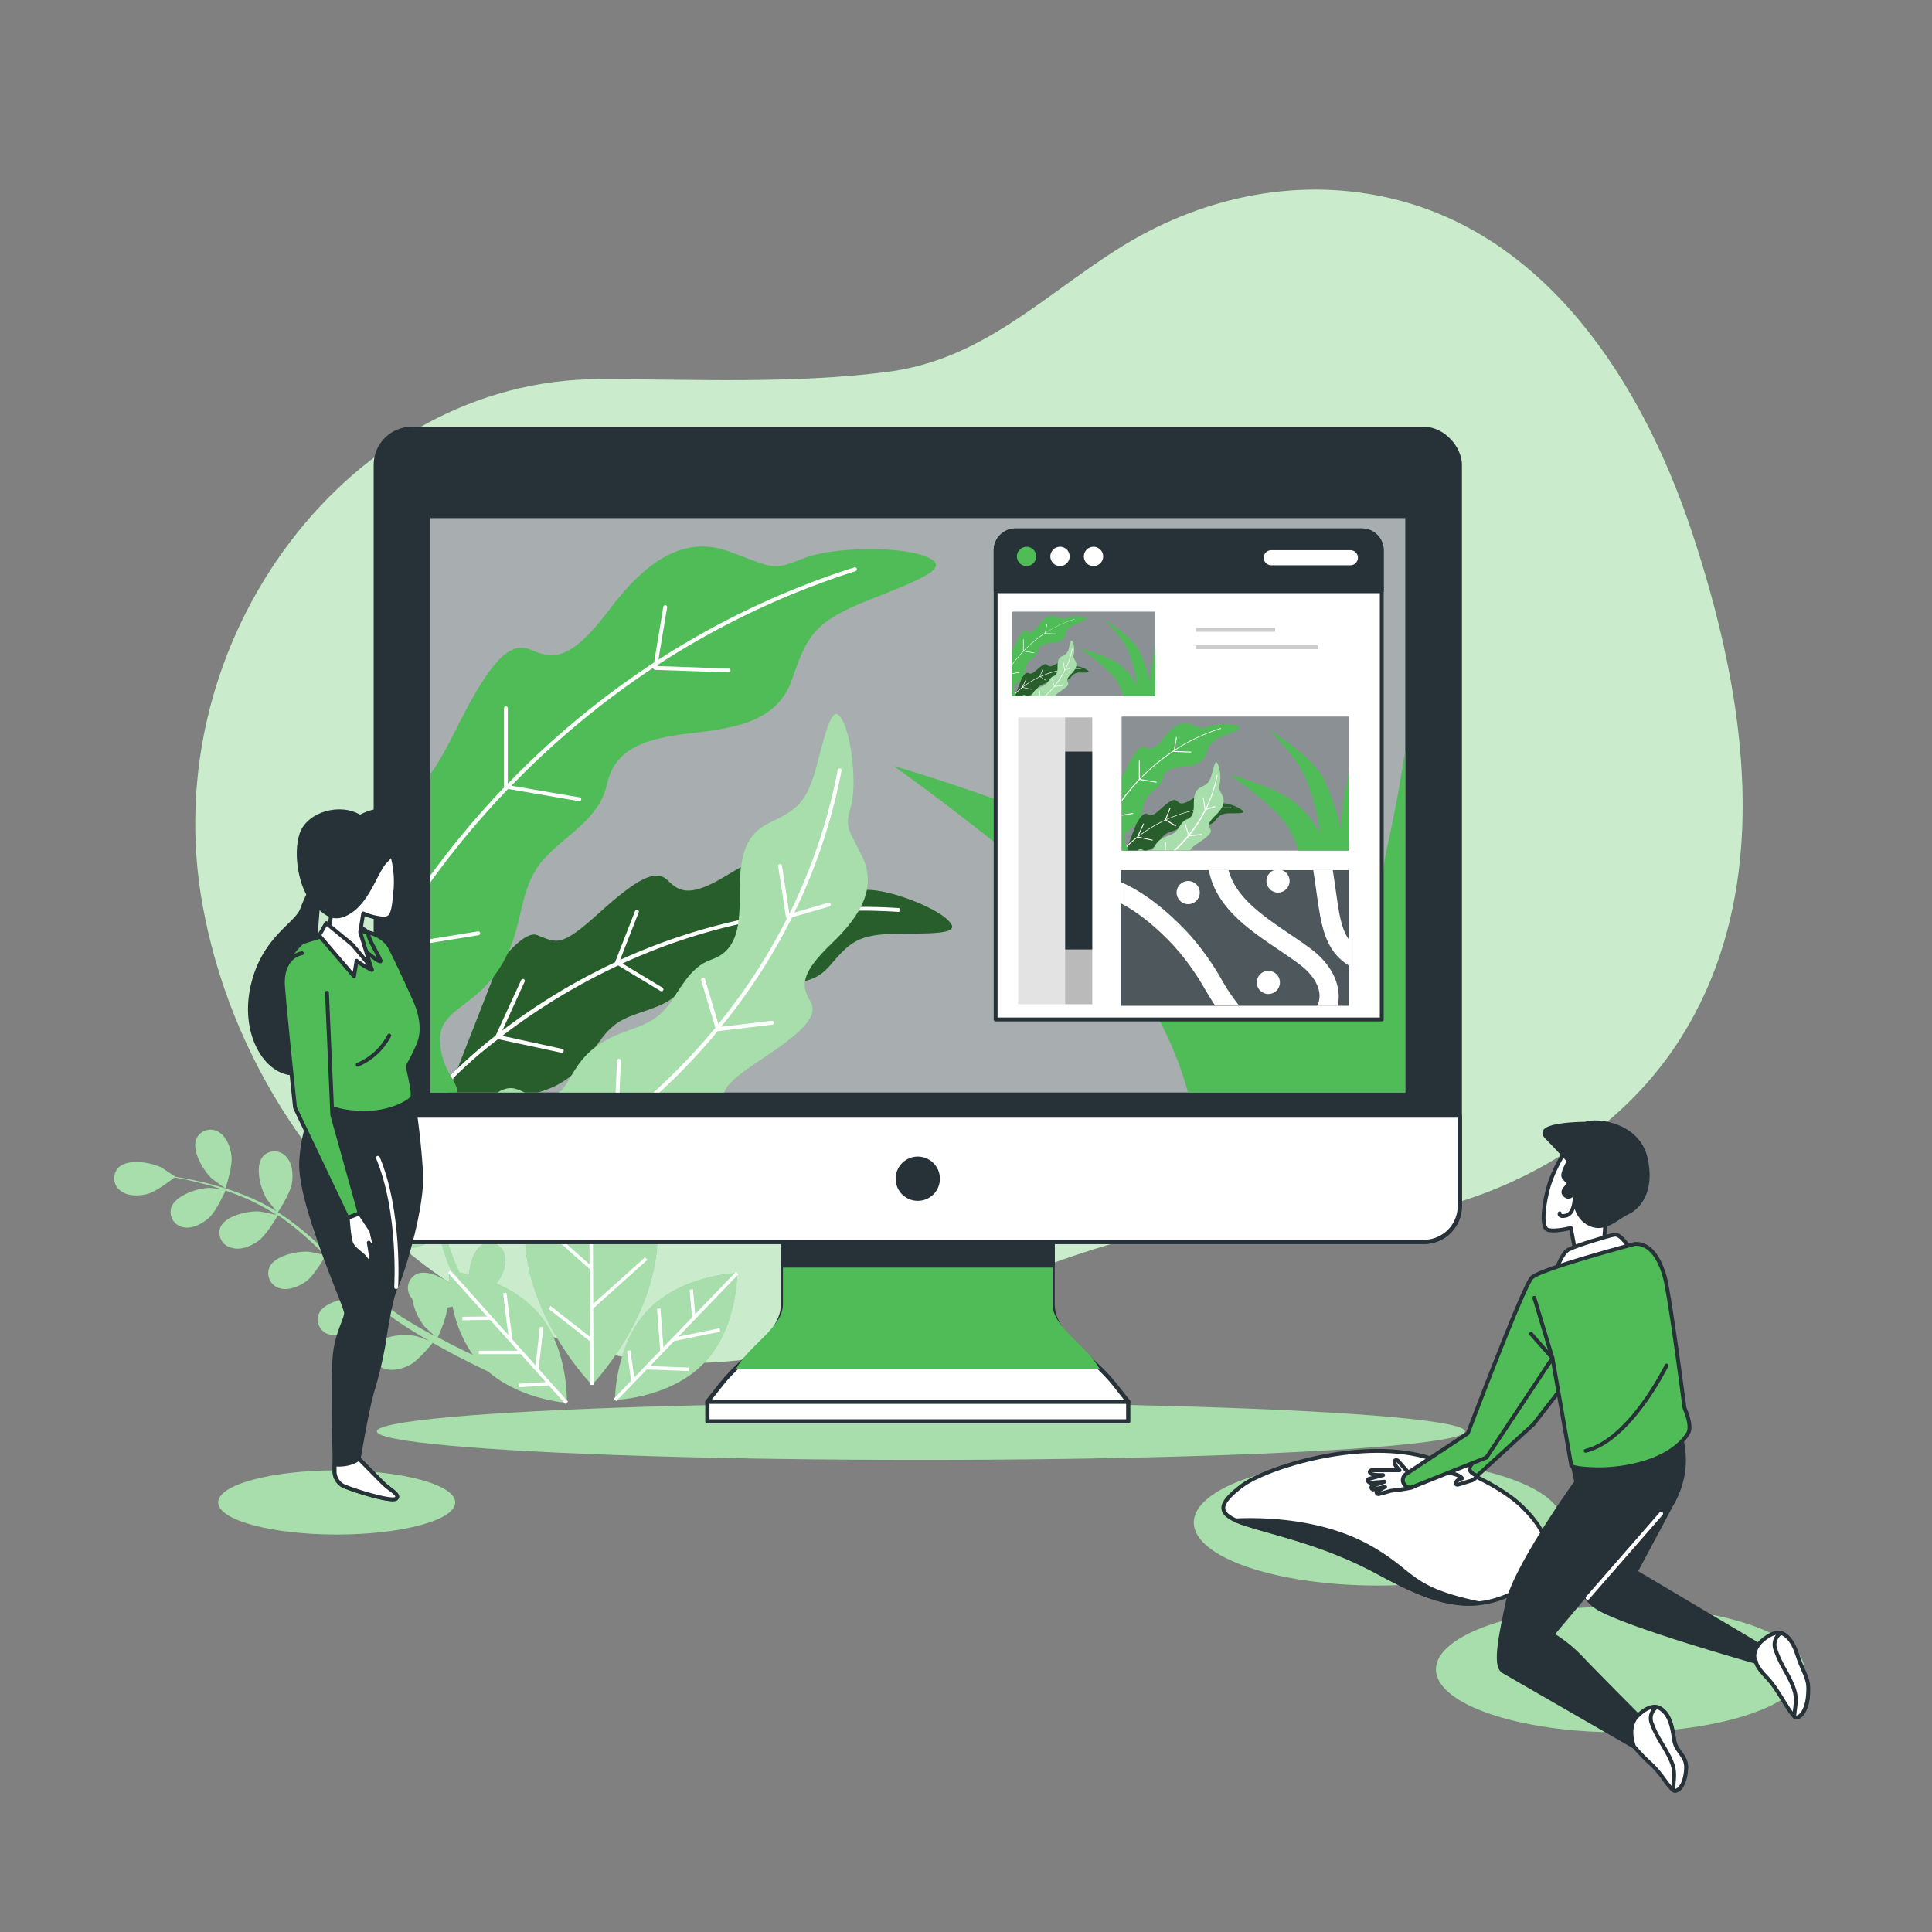
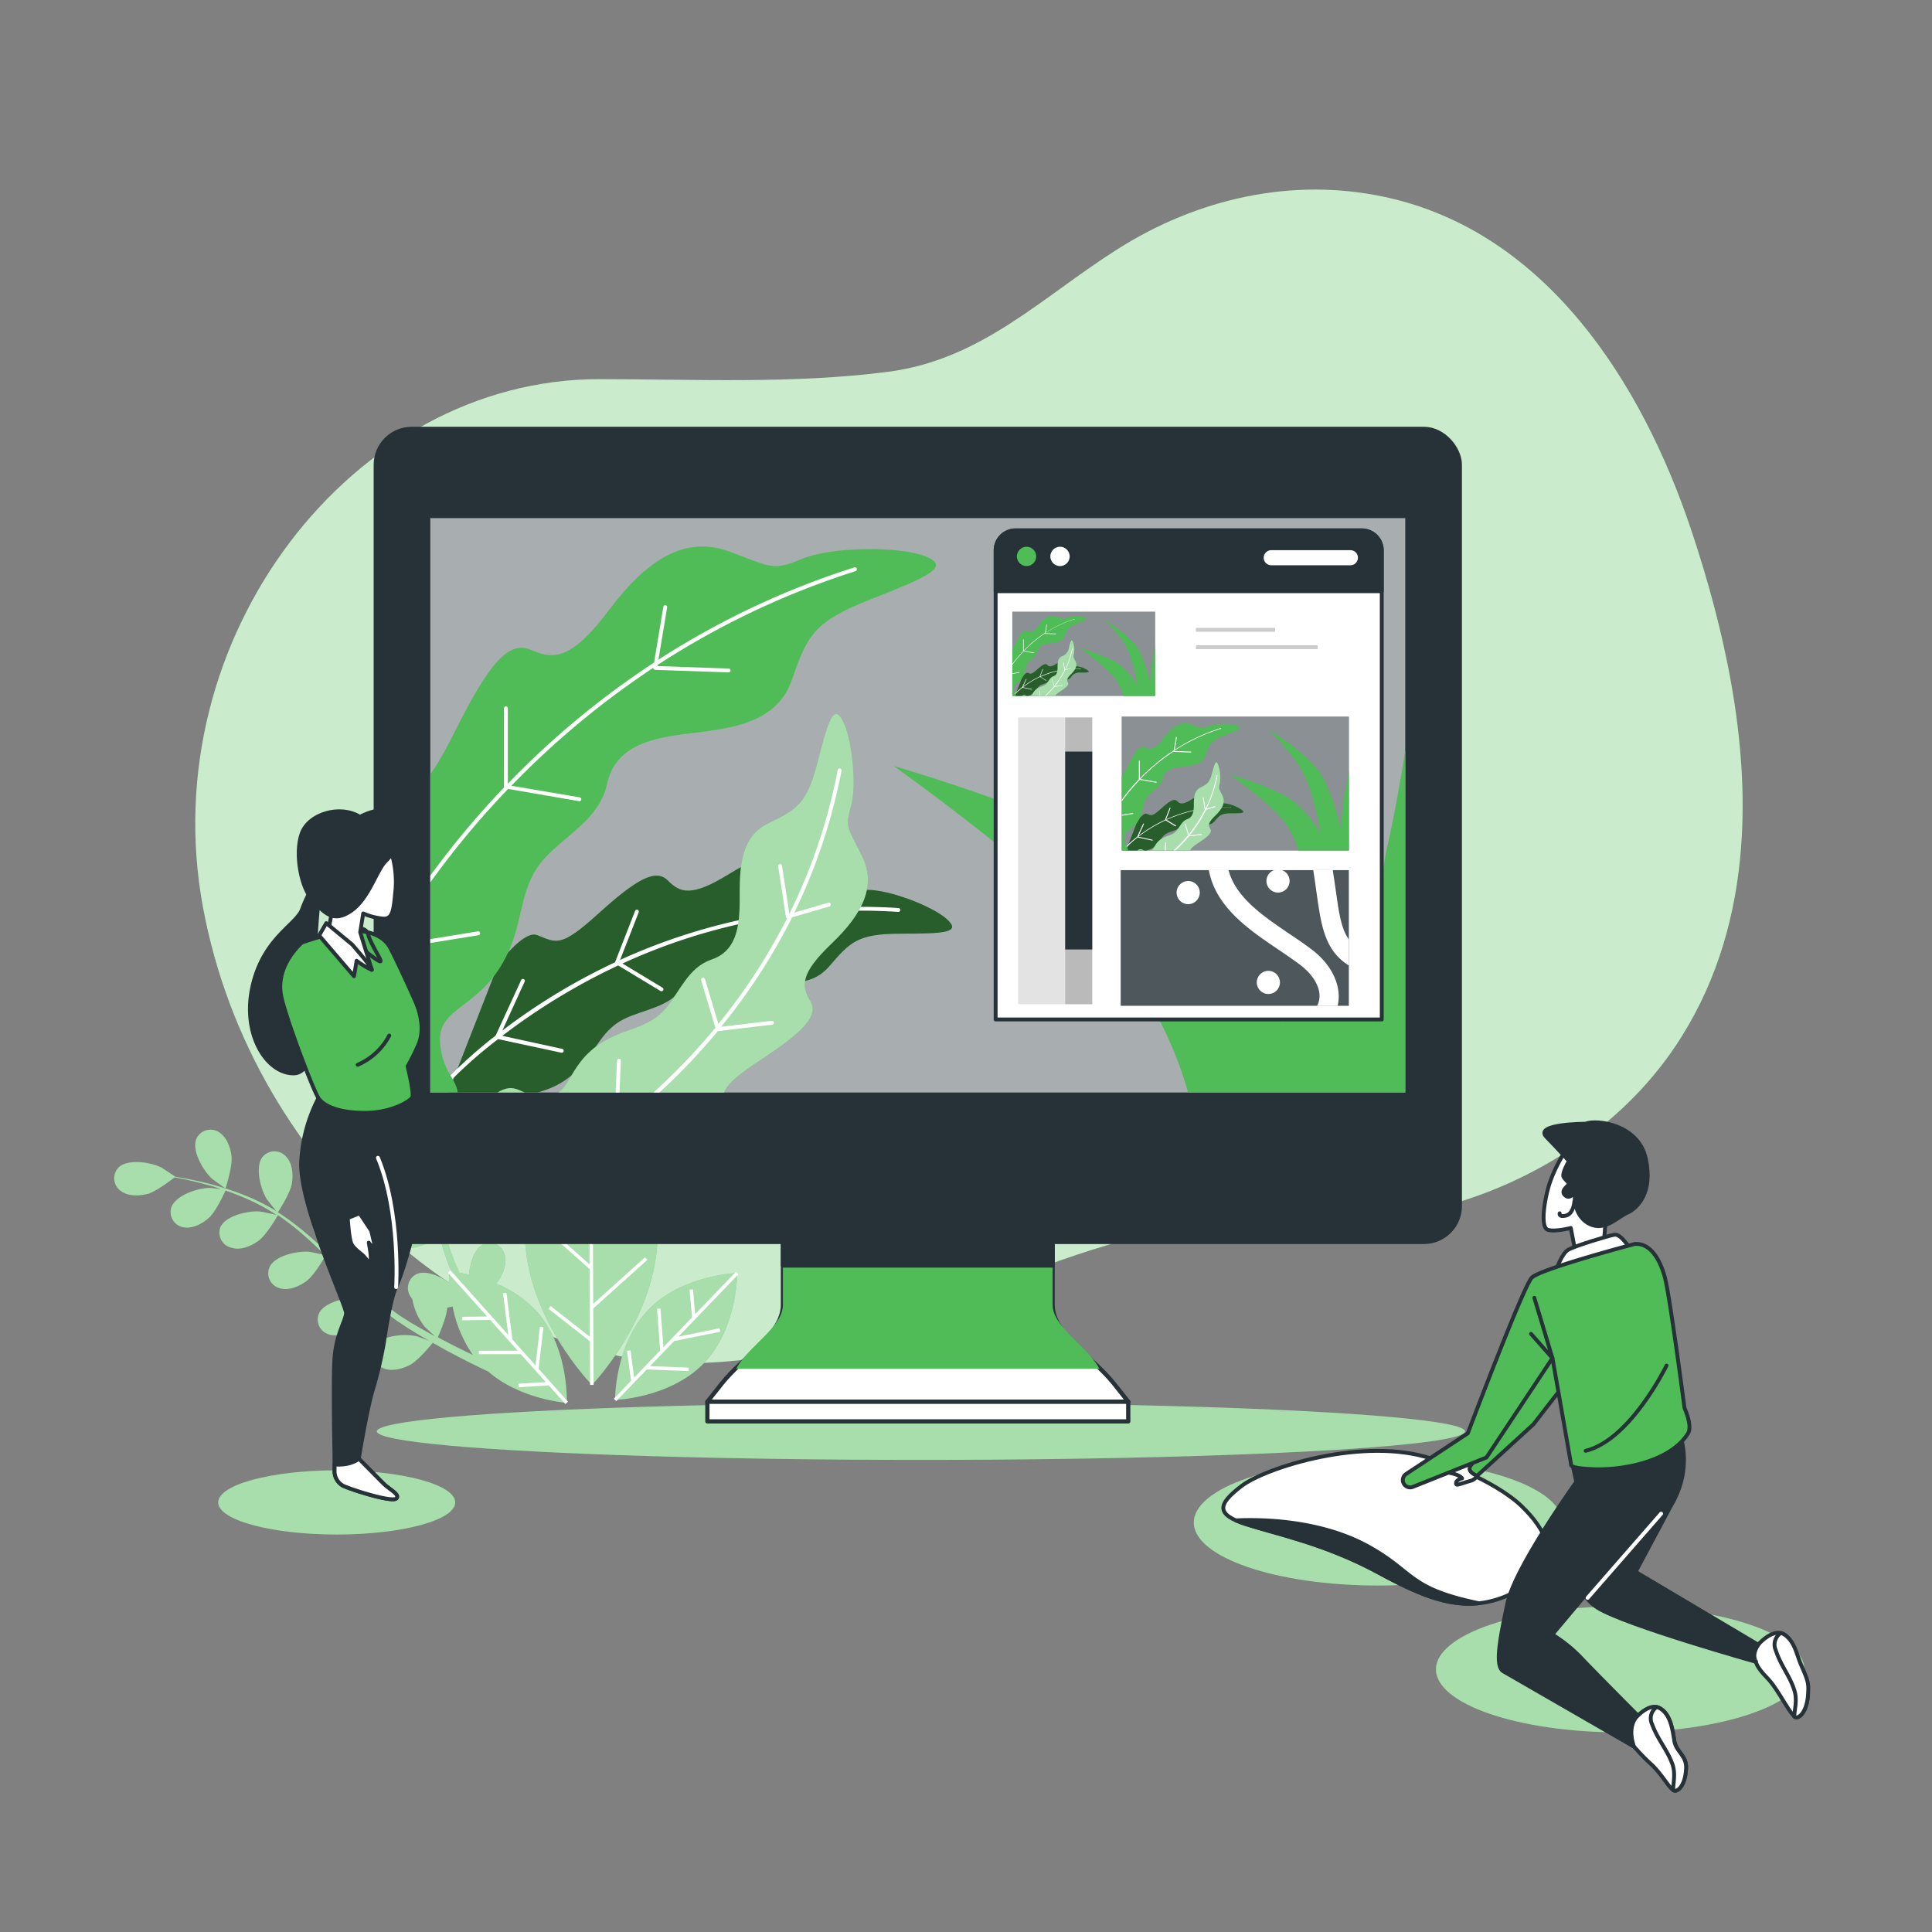
<svg xmlns="http://www.w3.org/2000/svg" viewBox="0 0 500 500">
  <rect x="0" y="0" width="500" height="500" fill="#808080" stroke="none" />
  <defs>
    <clipPath id="freepik--clip-path--inject-63">
      <rect x="111.36" y="134.09" width="252.32" height="148.65" style="fill:none" />
    </clipPath>
    <clipPath id="freepik--clip-path-2--inject-63">
      <rect x="290.32" y="185.48" width="58.76" height="34.62" style="fill:none" />
    </clipPath>
    <clipPath id="freepik--clip-path-3--inject-63">
      <rect x="261.99" y="158.33" width="36.94" height="21.76" style="fill:none" />
    </clipPath>
    <clipPath id="freepik--clip-path-4--inject-63">
      <path d="M353.86,400.1c-12.54-6.84-27.92-6.92-34-6.63a27,27,0,0,0,2.79,1c8,2.56,20.38,5,34.28,12.55,9.71,5.29,17.58,8.7,25.69,7.88C364.06,411,366.21,406.85,353.86,400.1Z" style="fill:#fff;stroke:#263238;stroke-linecap:round;stroke-linejoin:round" />
    </clipPath>
  </defs>
  <g id="freepik--background-simple--inject-63">
    <path d="M450.6,219.14c2.07-27.54-4.34-56.32-12.92-82C424.93,99.09,400.17,60,358.48,51c-24-5.2-48.5.37-69.11,13.39-19.82,12.53-35.28,28.71-59.64,31.85-24.65,3.17-49.94,1.89-74.72,1.89-63.7,0-115.4,66.93-102.48,136.64s73.86,118,125.56,118c46.45,0,84.67-27.87,128.8-35.36,21.88-3.71,43.85.68,65.51-4.88,25.16-6.46,48.83-21.88,62.77-44.21C444.68,253.16,449.3,236.39,450.6,219.14Z" style="fill:#4FBC57" />
    <path d="M450.6,219.14c2.07-27.54-4.34-56.32-12.92-82C424.93,99.09,400.17,60,358.48,51c-24-5.2-48.5.37-69.11,13.39-19.82,12.53-35.28,28.71-59.64,31.85-24.65,3.17-49.94,1.89-74.72,1.89-63.7,0-115.4,66.93-102.48,136.64s73.86,118,125.56,118c46.45,0,84.67-27.87,128.8-35.36,21.88-3.71,43.85.68,65.51-4.88,25.16-6.46,48.83-21.88,62.77-44.21C444.68,253.16,449.3,236.39,450.6,219.14Z" style="fill:#fff;opacity:0.7" />
  </g>
  <g id="freepik--Plants--inject-63">
    <path d="M98.06,274.19s4.68-3.7,5.88-6.07c1-2,1.76-4.87.7-7A4,4,0,0,0,99,259.27c-2.88,1.8-3.18,7.9-2.45,10.84C96.56,270.37,98,274.22,98.06,274.19Z" style="fill:#4FBC57" />
    <path d="M54.81,305c.2.18,3.53,2.6,3.55,2.54s1.86-5.66,1.56-8.3c-.27-2.25-1.22-5-3.29-6.25a4,4,0,0,0-5.75,1.62C49.47,297.65,52.58,302.92,54.81,305Z" style="fill:#4FBC57" />
    <path d="M152.83,279.78s-17.13,17.68-17,39.39,17.37,39.25,17.37,39.25,17.12-17.68,17-39.4S152.83,279.78,152.83,279.78Z" style="fill:#4FBC57" />
    <path d="M128.41,332.18a6.59,6.59,0,0,0,.62-.78c1.25-1.89,2.31-4.64,1.51-6.9A4,4,0,0,0,125.1,322c-2.32,1.09-3.47,4.82-3.71,7.87-.93-.21-1.77-.37-2.48-.49l-.93-2.09c-.34-.72-.58-1.45-.87-2.18-.41-1.09-.78-2.23-1.15-3.36,1.35-.61,5.3-2.45,6.77-4.08s3-4.23,2.53-6.59a4,4,0,0,0-5-3.26c-3.25,1-5.16,6.78-5.23,9.81,0,.1,0,.74.12,1.5-.33-1.12-.66-2.24-1-3.38-.83-3.26-1.58-6.59-2.35-9.93-.16-.7-.33-1.39-.49-2.09,1.14-.5,5.43-2.46,7-4.17s3-4.23,2.54-6.59a4,4,0,0,0-5-3.26c-3.25,1-5.16,6.78-5.23,9.81,0,.11.07.87.14,1.73-.44-1.81-.9-3.61-1.42-5.38a69.66,69.66,0,0,0-3.19-8.92c.4-.18,5.48-2.37,7.19-4.27,1.52-1.67,3-4.23,2.54-6.59a4,4,0,0,0-5-3.26c-3.25,1-5.16,6.78-5.23,9.81,0,.21.25,3,.37,4a.49.49,0,0,0,0-.11,52.54,52.54,0,0,0-4.66-8.05A71,71,0,0,0,96.16,272c-1.68-1.94-3.35-3.62-4.83-5.09-.81-.79-1.57-1.5-2.28-2.15h.07c.07,0-1.58-3.78-1.71-4-1.52-2.62-6-6.79-9.31-6.07a4,4,0,0,0-2.81,5.27c.74,2.28,3.26,3.81,5.4,4.55s7,.39,8.16.29c.73.69,1.49,1.44,2.32,2.29,1.45,1.5,3.07,3.2,4.71,5.18.44.52.89,1.1,1.33,1.66-.94-.78-2.25-1.84-2.39-1.93-2.56-1.62-8.45-3.26-11.06-1.09a4,4,0,0,0-.07,6c1.71,1.68,4.65,1.88,6.89,1.55s6.5-2.95,7.41-3.53c1,1.25,1.94,2.55,2.86,4a51.92,51.92,0,0,1,4.43,8.05c.07.16.12.34.19.5-.4-.46-2.78-2.87-3-3-2.36-1.89-8-4.17-10.87-2.3a4,4,0,0,0-.72,5.93c1.51,1.85,4.41,2.38,6.67,2.29,2.61-.09,7.74-2.68,7.94-2.78a71,71,0,0,1,2.89,8.7c.59,2.19,1.09,4.43,1.57,6.68-.53-.59-2.75-2.83-2.92-3-2.37-1.9-8-4.17-10.88-2.31a4,4,0,0,0-.72,5.93c1.51,1.86,4.42,2.38,6.68,2.3,2.54-.09,7.47-2.55,7.88-2.76.22,1,.45,2,.66,3.07.69,3.35,1.37,6.72,2.14,10,.27,1.15.57,2.26.88,3.38-.84-.86-2.38-2.42-2.52-2.53-2.37-1.9-8-4.18-10.88-2.31a4,4,0,0,0-.72,5.93c1.51,1.86,4.42,2.38,6.68,2.3s6.46-2.06,7.63-2.64c.51,1.86,1.07,3.7,1.69,5.48.29.76.54,1.55.86,2.27l.47,1.14-.65-.07s-.05,1.06,0,2.79c-2.49-1.78-6.08-3.31-8.42-2.23a4,4,0,0,0-1.61,5.75,6,6,0,0,0,.52.72,15.59,15.59,0,0,0,3.22,7.17c.13.15,1.82,1.71,2.71,2.49-.86-.46-1.71-.92-2.59-1.42-1.27-.7-2.59-1.49-3.88-2.24l-2-1.26c-.68-.42-1.28-.89-1.93-1.34-.94-.68-1.88-1.43-2.81-2.17.79-1.25,3.07-5,3.39-7.13s.16-5.18-1.51-6.9a4,4,0,0,0-6,0c-2.18,2.6-.56,8.5,1,11.07,0,.08.45.59.93,1.18-.89-.75-1.79-1.5-2.67-2.29-2.49-2.25-5-4.62-7.44-7l-1.56-1.47c.68-1,3.18-5,3.52-7.32s.15-5.18-1.52-6.89a4,4,0,0,0-6,0c-2.18,2.6-.57,8.5,1,11.06,0,.09.53.7,1.07,1.37-1.37-1.27-2.75-2.51-4.15-3.7a71.48,71.48,0,0,0-7.59-5.69c.24-.36,3.26-5,3.64-7.52.34-2.24.16-5.18-1.52-6.89a4,4,0,0,0-6,0c-2.18,2.6-.56,8.5,1.05,11.06.11.18,1.85,2.35,2.5,3.11l-.09-.07a53,53,0,0,0-8.34-4.14,70.62,70.62,0,0,0-7.89-2.62c-2.48-.69-4.8-1.17-6.84-1.58-1.12-.21-2.14-.38-3.09-.54l.06,0s-3.41-2.28-3.65-2.4c-2.71-1.35-8.74-2.35-11.11.07a4,4,0,0,0,.56,5.95c1.88,1.49,4.82,1.38,7,.82s6-3.53,7-4.27c1,.18,2,.38,3.2.63,2,.45,4.33,1,6.79,1.72l2,.65c-1.22-.13-2.89-.28-3.06-.28-3,.06-8.84,1.94-9.83,5.19a4,4,0,0,0,3.24,5c2.35.45,4.92-1,6.6-2.51s3.8-6.05,4.24-7c1.49.51,3,1.07,4.57,1.74a51.34,51.34,0,0,1,8.14,4.27c.15.1.29.22.44.31-.6-.16-3.91-.86-4.15-.88-3-.28-9,1-10.34,4.08A4,4,0,0,0,60,322.93c2.29.71,5-.45,6.84-1.77,2.12-1.51,5-6.5,5.08-6.69a69.6,69.6,0,0,1,7.21,5.66c1.7,1.5,3.35,3.09,5,4.7-.78-.2-3.86-.84-4.08-.86-3-.28-9,.95-10.34,4.07a4,4,0,0,0,2.66,5.34c2.29.72,5-.45,6.84-1.76,2.07-1.48,4.82-6.25,5-6.66.75.74,1.5,1.46,2.24,2.2,2.43,2.42,4.85,4.85,7.32,7.18.85.8,1.72,1.56,2.59,2.33-1.17-.26-3.31-.71-3.5-.72-3-.28-9,.95-10.34,4.07a4,4,0,0,0,2.67,5.34c2.28.72,5-.45,6.83-1.76s4.25-5.28,4.92-6.41c1.45,1.27,2.92,2.49,4.43,3.63.66.48,1.3,1,2,1.42l1.95,1.31c1.36.84,2.62,1.63,3.91,2.38l1.9,1.09c-1.15-.44-3-1.12-3.15-1.16-2.94-.74-9-.42-10.84,2.46A4,4,0,0,0,99,354c2.15,1.05,5,.31,7-.71,2.22-1.12,5.57-5.27,6-5.78,1.55.89,3.08,1.74,4.52,2.51,3.84,2.05,7.19,3.69,9.8,4.92,8.45,7.31,20.36,8.11,20.36,8.11s.62-14.25-7.77-23.64A29.36,29.36,0,0,0,128.41,332.18Zm-15.1,13.9c.26-.58,2.29-5.11,2.43-7.67.47-.08.94-.18,1.4-.29a33,33,0,0,0,5.25,12.55c-1.53-.73-3.2-1.54-5-2.44C116.11,347.57,114.72,346.84,113.31,346.08Z" style="fill:#4FBC57" />
    <path d="M190.79,329.45s-14.27.44-23,9.51-8.62,23.34-8.62,23.34,14.26-.44,23-9.51S190.79,329.45,190.79,329.45Z" style="fill:#4FBC57" />
    <g style="opacity:0.5">
      <path d="M98.06,274.19s4.68-3.7,5.88-6.07c1-2,1.76-4.87.7-7A4,4,0,0,0,99,259.27c-2.88,1.8-3.18,7.9-2.45,10.84C96.56,270.37,98,274.22,98.06,274.19Z" style="fill:#fff" />
      <path d="M54.81,305c.2.18,3.53,2.6,3.55,2.54s1.86-5.66,1.56-8.3c-.27-2.25-1.22-5-3.29-6.25a4,4,0,0,0-5.75,1.62C49.47,297.65,52.58,302.92,54.81,305Z" style="fill:#fff" />
      <path d="M152.83,279.78s-17.13,17.68-17,39.39,17.37,39.25,17.37,39.25,17.12-17.68,17-39.4S152.83,279.78,152.83,279.78Z" style="fill:#fff" />
      <path d="M128.41,332.18a6.59,6.59,0,0,0,.62-.78c1.25-1.89,2.31-4.64,1.51-6.9A4,4,0,0,0,125.1,322c-2.32,1.09-3.47,4.82-3.71,7.87-.93-.21-1.77-.37-2.48-.49l-.93-2.09c-.34-.72-.58-1.45-.87-2.18-.41-1.09-.78-2.23-1.15-3.36,1.35-.61,5.3-2.45,6.77-4.08s3-4.23,2.53-6.59a4,4,0,0,0-5-3.26c-3.25,1-5.16,6.78-5.23,9.81,0,.1,0,.74.12,1.5-.33-1.12-.66-2.24-1-3.38-.83-3.26-1.58-6.59-2.35-9.93-.16-.7-.33-1.39-.49-2.09,1.14-.5,5.43-2.46,7-4.17s3-4.23,2.54-6.59a4,4,0,0,0-5-3.26c-3.25,1-5.16,6.78-5.23,9.81,0,.11.07.87.14,1.73-.44-1.81-.9-3.61-1.42-5.38a69.66,69.66,0,0,0-3.19-8.92c.4-.18,5.48-2.37,7.19-4.27,1.52-1.67,3-4.23,2.54-6.59a4,4,0,0,0-5-3.26c-3.25,1-5.16,6.78-5.23,9.81,0,.21.25,3,.37,4a.49.49,0,0,0,0-.11,52.54,52.54,0,0,0-4.66-8.05A71,71,0,0,0,96.16,272c-1.68-1.94-3.35-3.62-4.83-5.09-.81-.79-1.57-1.5-2.28-2.15h.07c.07,0-1.58-3.78-1.71-4-1.52-2.62-6-6.79-9.31-6.07a4,4,0,0,0-2.81,5.27c.74,2.28,3.26,3.81,5.4,4.55s7,.39,8.16.29c.73.69,1.49,1.44,2.32,2.29,1.45,1.5,3.07,3.2,4.71,5.18.44.52.89,1.1,1.33,1.66-.94-.78-2.25-1.84-2.39-1.93-2.56-1.62-8.45-3.26-11.06-1.09a4,4,0,0,0-.07,6c1.71,1.68,4.65,1.88,6.89,1.55s6.5-2.95,7.41-3.53c1,1.25,1.94,2.55,2.86,4a51.92,51.92,0,0,1,4.43,8.05c.07.16.12.34.19.5-.4-.46-2.78-2.87-3-3-2.36-1.89-8-4.17-10.87-2.3a4,4,0,0,0-.72,5.93c1.51,1.85,4.41,2.38,6.67,2.29,2.61-.09,7.74-2.68,7.94-2.78a71,71,0,0,1,2.89,8.7c.59,2.19,1.09,4.43,1.57,6.68-.53-.59-2.75-2.83-2.92-3-2.37-1.9-8-4.17-10.88-2.31a4,4,0,0,0-.72,5.93c1.51,1.86,4.42,2.38,6.68,2.3,2.54-.09,7.47-2.55,7.88-2.76.22,1,.45,2,.66,3.07.69,3.35,1.37,6.72,2.14,10,.27,1.15.57,2.26.88,3.38-.84-.86-2.38-2.42-2.52-2.53-2.37-1.9-8-4.18-10.88-2.31a4,4,0,0,0-.72,5.93c1.51,1.86,4.42,2.38,6.68,2.3s6.46-2.06,7.63-2.64c.51,1.86,1.07,3.7,1.69,5.48.29.76.54,1.55.86,2.27l.47,1.14-.65-.07s-.05,1.06,0,2.79c-2.49-1.78-6.08-3.31-8.42-2.23a4,4,0,0,0-1.61,5.75,6,6,0,0,0,.52.72,15.59,15.59,0,0,0,3.22,7.17c.13.15,1.82,1.71,2.71,2.49-.86-.46-1.71-.92-2.59-1.42-1.27-.7-2.59-1.49-3.88-2.24l-2-1.26c-.68-.42-1.28-.89-1.93-1.34-.94-.68-1.88-1.43-2.81-2.17.79-1.25,3.07-5,3.39-7.13s.16-5.18-1.51-6.9a4,4,0,0,0-6,0c-2.18,2.6-.56,8.5,1,11.07,0,.08.45.59.93,1.18-.89-.75-1.79-1.5-2.67-2.29-2.49-2.25-5-4.62-7.44-7l-1.56-1.47c.68-1,3.18-5,3.52-7.32s.15-5.18-1.52-6.89a4,4,0,0,0-6,0c-2.18,2.6-.57,8.5,1,11.06,0,.09.53.7,1.07,1.37-1.37-1.27-2.75-2.51-4.15-3.7a71.48,71.48,0,0,0-7.59-5.69c.24-.36,3.26-5,3.64-7.52.34-2.24.16-5.18-1.52-6.89a4,4,0,0,0-6,0c-2.18,2.6-.56,8.5,1.05,11.06.11.18,1.85,2.35,2.5,3.11l-.09-.07a53,53,0,0,0-8.34-4.14,70.62,70.62,0,0,0-7.89-2.62c-2.48-.69-4.8-1.17-6.84-1.58-1.12-.21-2.14-.38-3.09-.54l.06,0s-3.41-2.28-3.65-2.4c-2.71-1.35-8.74-2.35-11.11.07a4,4,0,0,0,.56,5.95c1.88,1.49,4.82,1.38,7,.82s6-3.53,7-4.27c1,.18,2,.38,3.2.63,2,.45,4.33,1,6.79,1.72l2,.65c-1.22-.13-2.89-.28-3.06-.28-3,.06-8.84,1.94-9.83,5.19a4,4,0,0,0,3.24,5c2.35.45,4.92-1,6.6-2.51s3.8-6.05,4.24-7c1.49.51,3,1.07,4.57,1.74a51.34,51.34,0,0,1,8.14,4.27c.15.1.29.22.44.31-.6-.16-3.91-.86-4.15-.88-3-.28-9,1-10.34,4.08A4,4,0,0,0,60,322.93c2.29.71,5-.45,6.84-1.77,2.12-1.51,5-6.5,5.08-6.69a69.6,69.6,0,0,1,7.21,5.66c1.7,1.5,3.35,3.09,5,4.7-.78-.2-3.86-.84-4.08-.86-3-.28-9,.95-10.34,4.07a4,4,0,0,0,2.66,5.34c2.29.72,5-.45,6.84-1.76,2.07-1.48,4.82-6.25,5-6.66.75.74,1.5,1.46,2.24,2.2,2.43,2.42,4.85,4.85,7.32,7.18.85.8,1.72,1.56,2.59,2.33-1.17-.26-3.31-.71-3.5-.72-3-.28-9,.95-10.34,4.07a4,4,0,0,0,2.67,5.34c2.28.72,5-.45,6.83-1.76s4.25-5.28,4.92-6.41c1.45,1.27,2.92,2.49,4.43,3.63.66.48,1.3,1,2,1.42l1.95,1.31c1.36.84,2.62,1.63,3.91,2.38l1.9,1.09c-1.15-.44-3-1.12-3.15-1.16-2.94-.74-9-.42-10.84,2.46A4,4,0,0,0,99,354c2.15,1.05,5,.31,7-.71,2.22-1.12,5.57-5.27,6-5.78,1.55.89,3.08,1.74,4.52,2.51,3.84,2.05,7.19,3.69,9.8,4.92,8.45,7.31,20.36,8.11,20.36,8.11s.62-14.25-7.77-23.64A29.36,29.36,0,0,0,128.41,332.18Zm-15.1,13.9c.26-.58,2.29-5.11,2.43-7.67.47-.08.94-.18,1.4-.29a33,33,0,0,0,5.25,12.55c-1.53-.73-3.2-1.54-5-2.44C116.11,347.57,114.72,346.84,113.31,346.08Z" style="fill:#fff" />
      <path d="M190.79,329.45s-14.27.44-23,9.51-8.62,23.34-8.62,23.34,14.26-.44,23-9.51S190.79,329.45,190.79,329.45Z" style="fill:#fff" />
    </g>
    <polygon points="153.53 338.64 167.54 326.04 166.94 325.38 153.53 337.44 153.45 320.93 153.53 320.98 165.38 303.65 164.63 303.15 153.45 319.5 153.28 279.78 152.38 279.78 152.49 306.75 143.57 299.03 142.99 299.71 152.5 307.94 152.58 327.22 139.06 315.25 138.47 315.93 152.59 328.42 152.66 345.97 142.5 338 141.95 338.71 152.67 347.12 152.72 358.42 153.62 358.41 153.53 338.63 153.53 338.64" style="fill:#fff" />
    <polygon points="140.63 343.5 139.73 343.4 138.6 353.38 132.59 346.65 132.6 346.65 131.07 334.58 130.18 334.69 131.55 345.49 116.59 328.77 115.92 329.37 126.07 340.71 119.65 340.79 119.66 341.69 126.86 341.6 133.98 349.56 123.93 349.57 123.94 350.46 134.78 350.45 141.25 357.68 134.16 358.11 134.22 359.01 142.01 358.54 146.32 363.35 146.99 362.75 139.4 354.27 140.63 343.5" style="fill:#fff" />
    <polygon points="174.48 347.06 186.41 344.64 186.23 343.75 175.56 345.92 191.11 329.76 190.47 329.14 179.91 340.1 179.35 333.7 178.46 333.78 179.09 340.96 171.69 348.65 170.92 338.63 170.03 338.7 170.85 349.52 164.12 356.51 163.17 349.48 162.28 349.6 163.33 357.33 158.85 361.99 159.49 362.61 167.38 354.41 178.22 354.83 178.25 353.93 168.22 353.55 174.48 347.05 174.48 347.06" style="fill:#fff" />
  </g>
  <g id="freepik--Device--inject-63">
    <ellipse cx="238.34" cy="370.44" rx="140.81" ry="7.38" style="fill:#4FBC57" />
    <ellipse cx="238.34" cy="370.44" rx="140.81" ry="7.38" style="fill:#fff;opacity:0.5" />
    <path d="M272.42,337.64v-23.7h-69.8v23.7c0,7.73-10.12,13.22-15.88,20.49l-3.67,4.64H292l-3.67-4.64C282.54,350.86,272.42,345.37,272.42,337.64Z" style="fill:#fff;stroke:#263238;stroke-linecap:round;stroke-linejoin:round;stroke-width:1.095px" />
    <path d="M190.5,354.23h94.05c-3.36-6.06-12.13-10.76-12.13-16.59v-23.7h-69.8v23.7C202.62,343.47,193.85,348.17,190.5,354.23Z" style="fill:#4FBC57;mix-blend-mode:multiply" />
    <rect x="202.62" y="317.5" width="69.8" height="10.01" style="fill:#263238;stroke:#263238;stroke-linecap:round;stroke-linejoin:round;stroke-width:1.095px" />
    <rect x="97.25" y="111" width="280.55" height="210.41" rx="9.29" style="fill:#263238;stroke:#263238;stroke-linecap:round;stroke-linejoin:round;stroke-width:1.095px" />
-     <path d="M97.25,288.7H377.8a0,0,0,0,1,0,0v23.41a9.29,9.29,0,0,1-9.29,9.29h-262a9.29,9.29,0,0,1-9.29-9.29V288.7A0,0,0,0,1,97.25,288.7Z" style="fill:#fff;stroke:#263238;stroke-linecap:round;stroke-linejoin:round;stroke-width:1.095px" />
    <rect x="111.36" y="134.09" width="252.32" height="148.65" style="fill:#263238;stroke:#263238;stroke-linecap:round;stroke-linejoin:round;stroke-width:1.095px" />
    <rect x="111.36" y="134.09" width="252.32" height="148.65" style="fill:#fff;opacity:0.6" />
    <path d="M242.7,305.06a5.18,5.18,0,1,0-5.18,5.17A5.18,5.18,0,0,0,242.7,305.06Z" style="fill:#263238;stroke:#263238;stroke-linecap:round;stroke-linejoin:round;stroke-width:1.095px" />
    <rect x="183.07" y="362.77" width="108.92" height="5.08" style="fill:#fff;stroke:#263238;stroke-linecap:round;stroke-linejoin:round;stroke-width:1.095px" />
    <g style="clip-path:url(#freepik--clip-path--inject-63)">
      <path d="M245.2,238c-3.58-3.35-15-7.83-21-7.7s-5.59-.71-11.81-6.08-14.07-4-23.75,2-12.65,4.84-15.81,1.65-8.21-.27-18,8.6S144.07,244,139,242c-2.43-.95-6.43,3-9.93,7.3l-19.22,49.18,13.41,5.23c2.57-.92,5.32-2.24,6.89-4,3.52-4-.29-5.49,1.77-12s9.79-2.53,18.18-11.48c4.15-4.43,5.81-9.79,11.41-12.52,5.26-2.57,11.82-3,15.33-8.34s9.34-5.15,16.89-3.18,15.51,4.11,20.88-2.11,7.2-8.43,18.46-8.44S248.78,241.38,245.2,238Z" style="fill:#4FBC57" />
      <path d="M245.2,238c-3.58-3.35-15-7.83-21-7.7s-5.59-.71-11.81-6.08-14.07-4-23.75,2-12.65,4.84-15.81,1.65-8.21-.27-18,8.6S144.07,244,139,242c-2.43-.95-6.43,3-9.93,7.3l-19.22,49.18,13.41,5.23c2.57-.92,5.32-2.24,6.89-4,3.52-4-.29-5.49,1.77-12s9.79-2.53,18.18-11.48c4.15-4.43,5.81-9.79,11.41-12.52,5.26-2.57,11.82-3,15.33-8.34s9.34-5.15,16.89-3.18,15.51,4.11,20.88-2.11,7.2-8.43,18.46-8.44S248.78,241.38,245.2,238Z" style="opacity:0.5" />
      <path d="M232.52,235a147.85,147.85,0,0,0-38.62,2.58l4.71-7.89a.51.51,0,0,0-.18-.69.5.5,0,0,0-.68.18l-5.18,8.68a153.85,153.85,0,0,0-32.09,10.57l4.8-12.29a.5.5,0,1,0-.93-.36l-5.14,13.15s0,.06,0,.09c-5,2.36-9.58,4.8-13.58,7.17A159.16,159.16,0,0,0,130,266.71L135.8,254a.5.5,0,0,0-.9-.42L128.28,268A121.19,121.19,0,0,0,114,281a.51.51,0,0,0,0,.71.54.54,0,0,0,.34.12.5.5,0,0,0,.37-.16,117.75,117.75,0,0,1,14.2-12.75l16.38,3.52h.1a.5.5,0,0,0,.49-.4.49.49,0,0,0-.38-.59L130,268.07a163.1,163.1,0,0,1,30-18.21l10.94,6.61a.51.51,0,0,0,.69-.17.51.51,0,0,0-.17-.69l-10.36-6.25A151.2,151.2,0,0,1,192,239a.41.41,0,0,0,0,.11.47.47,0,0,0,.27.3l12.14,5.23a.53.53,0,0,0,.2.05.5.5,0,0,0,.2-1l-11.57-5A145.89,145.89,0,0,1,232.46,236a.5.5,0,1,0,.06-1Z" style="fill:#fff" />
      <path d="M218.05,186.43c2.35,4.31,3.8,16.52,2.18,22.22s-.71,5.59,2.91,13,.36,14.63-7.88,22.49-7.87,11-5.57,14.89-1.8,8-12.87,15.29-10,8.52-9.35,14c.3,2.59-4.48,5.47-9.56,7.78l-52.43,6.22-1.7-14.29c1.54-2.26,3.51-4.59,5.64-5.67,4.76-2.4,5.24,1.68,12.08,1.32s4.92-8.84,15.69-14.7c5.33-2.91,10.93-3.17,15-7.9,3.8-4.45,5.91-10.68,11.92-12.73,6.17-2.11,7.34-7.75,7.33-15.55s-.07-16.05,7.3-19.67,10-4.86,12.81-15.75S215.7,182.12,218.05,186.43Z" style="fill:#4FBC57" />
      <path d="M218.05,186.43c2.35,4.31,3.8,16.52,2.18,22.22s-.71,5.59,2.91,13,.36,14.63-7.88,22.49-7.87,11-5.57,14.89-1.8,8-12.87,15.29-10,8.52-9.35,14c.3,2.59-4.48,5.47-9.56,7.78l-52.43,6.22-1.7-14.29c1.54-2.26,3.51-4.59,5.64-5.67,4.76-2.4,5.24,1.68,12.08,1.32s4.92-8.84,15.69-14.7c5.33-2.91,10.93-3.17,15-7.9,3.8-4.45,5.91-10.68,11.92-12.73,6.17-2.11,7.34-7.75,7.33-15.55s-.07-16.05,7.3-19.67,10-4.86,12.81-15.75S215.7,182.12,218.05,186.43Z" style="fill:#fff;opacity:0.5" />
      <path d="M214.39,233.62l-8.82,2.57a147.51,147.51,0,0,0,12.21-36.73.5.5,0,0,0-.39-.59.52.52,0,0,0-.59.4,145.83,145.83,0,0,1-12.51,37.23l-1.91-12.45a.5.5,0,0,0-.58-.41.49.49,0,0,0-.41.57l2,13.06a.51.51,0,0,0,.22.35.38.38,0,0,0,.1,0A151.64,151.64,0,0,1,185.91,265l-3.45-11.6a.5.5,0,1,0-1,.28L185.14,266A163.32,163.32,0,0,1,160,290.41l.68-15.89a.5.5,0,0,0-.48-.52.52.52,0,0,0-.52.48l-.72,16.73A117.37,117.37,0,0,1,143,301.75a.5.5,0,0,0-.22.67.51.51,0,0,0,.45.27.48.48,0,0,0,.23-.05A120,120,0,0,0,159.59,292l15.64-2.77a.5.5,0,1,0-.17-1l-13.77,2.44a161.87,161.87,0,0,0,14.12-12.47c3.3-3.29,6.81-7.07,10.35-11.35h.09l14-1.67a.5.5,0,1,0-.12-1l-13.11,1.55A153.53,153.53,0,0,0,205,237.4l9.7-2.82A.5.5,0,0,0,215,234,.49.49,0,0,0,214.39,233.62Z" style="fill:#fff" />
      <path d="M239.58,144c-6.55-2.62-24.22-2.62-32.08.66s-7.85,2-19-2-20.94,2-30.76,15.06-14.4,13.09-20.29,10.47-11.13,3.93-19.63,20.94-10.48,15.71-18.33,15.71c-3.75,0-7.05,7.31-9.48,15v75.86h20.68c3-2.57,6-5.78,7.13-9,2.61-7.2-3.28-7.2-3.93-17s11.78-8.51,18.33-24.87c3.23-8.1,2.66-16.14,8.73-22.72,5.69-6.19,14.22-10.25,16.14-19.18,2-9.16,9.82-11.77,20.94-13.08s22.91-2.62,26.84-13.75,5.23-15.05,20.29-20.94S246.12,146.66,239.58,144Z" style="fill:#4FBC57" />
      <path d="M221.73,147.16a.5.5,0,0,0-.63-.32,212,212,0,0,0-50.7,23.88l2.25-13.51a.48.48,0,0,0-.41-.57.49.49,0,0,0-.57.41l-2.4,14.41a220.64,220.64,0,0,0-37.84,31.35v-19.5a.51.51,0,0,0-.5-.5.5.5,0,0,0-.5.5V203.6a.45.45,0,0,0,0,.2c-5.54,5.8-10.36,11.47-14.5,16.76a231.69,231.69,0,0,0-15.85,23l1.2-20.92a.52.52,0,0,0-.47-.53.52.52,0,0,0-.53.47L99,245.39a172.8,172.8,0,0,0-12.41,24.8.5.5,0,0,0,.3.64l.17,0a.48.48,0,0,0,.47-.33,171.59,171.59,0,0,1,12.31-24.59l24-3.88a.51.51,0,0,0,.41-.58.49.49,0,0,0-.57-.41l-23.13,3.75a230.55,230.55,0,0,1,16.26-23.68c4.18-5.34,9.07-11.07,14.69-16.94l18.35,3.17h.09a.49.49,0,0,0,.49-.41.51.51,0,0,0-.41-.58l-17.68-3a220.15,220.15,0,0,1,36.74-30.53.47.47,0,0,0,.11.36.51.51,0,0,0,.37.18l19,.65h0a.5.5,0,0,0,0-1l-18.41-.63.05-.3a210.75,210.75,0,0,1,51.22-24.27A.51.51,0,0,0,221.73,147.16Z" style="fill:#fff" />
      <path d="M363.68,194.19c-.93,5.95-2.62,16-4.52,24.26-2.88,12.5-4.32,42.3-4.32,42.3s-5.77-31.25-19.23-57.69-61.53-54.8-61.53-54.8,14.9,13.46,32.68,38,25.48,78.36,25.48,78.36S322.15,244.41,303.4,229s-72.11-30.76-72.11-30.76,38,26.92,55.28,46.15a97.84,97.84,0,0,1,20.9,38.33h56.21Z" style="fill:#4FBC57" />
    </g>
    <rect x="290.32" y="224.15" width="58.76" height="34.62" style="fill:#fff;opacity:0.46" />
    <circle cx="296" cy="251.25" r="3" style="fill:#fff" />
    <path d="M262.84,137.26h89.59a5.17,5.17,0,0,1,5.17,5.17V263.84a0,0,0,0,1,0,0H257.67a0,0,0,0,1,0,0V142.43A5.17,5.17,0,0,1,262.84,137.26Z" style="fill:#fff;stroke:#263238;stroke-linecap:round;stroke-linejoin:round" />
    <line x1="309.5" y1="163" x2="330" y2="163" style="fill:none;stroke:#ccc;stroke-miterlimit:10" />
    <line x1="309.5" y1="167.5" x2="341" y2="167.5" style="fill:none;stroke:#ccc;stroke-miterlimit:10" />
    <rect x="263.5" y="185.67" width="19.17" height="74.22" style="opacity:0.11" />
    <rect x="275.67" y="185.67" width="7" height="74.22" style="opacity:0.18" />
    <rect x="275.67" y="194.51" width="7" height="51.21" style="fill:#263238" />
    <path d="M352.43,137.26H262.84a5.16,5.16,0,0,0-5.17,5.17V153H357.6V142.43A5.16,5.16,0,0,0,352.43,137.26Z" style="fill:#263238;stroke:#263238;stroke-linecap:round;stroke-linejoin:round" />
    <circle cx="265.67" cy="144" r="3" style="fill:#4FBC57;stroke:#263238;stroke-linecap:round;stroke-linejoin:round" />
    <circle cx="274.33" cy="144" r="3" style="fill:#fff;stroke:#263238;stroke-linecap:round;stroke-linejoin:round" />
-     <circle cx="283" cy="144" r="3" style="fill:#fff;stroke:#263238;stroke-linecap:round;stroke-linejoin:round" />
    <path d="M349.46,146.79H329a2.45,2.45,0,0,1-2.45-2.45h0a2.45,2.45,0,0,1,2.45-2.45h20.48a2.45,2.45,0,0,1,2.45,2.45h0A2.45,2.45,0,0,1,349.46,146.79Z" style="fill:#fff;stroke:#263238;stroke-linecap:round;stroke-linejoin:round" />
    <rect x="290.32" y="185.48" width="58.76" height="34.62" style="fill:#263238" />
    <rect x="290.32" y="185.48" width="58.76" height="34.62" style="fill:#fff;opacity:0.46" />
    <g style="clip-path:url(#freepik--clip-path-2--inject-63)">
      <path d="M321.49,209.68a9.72,9.72,0,0,0-4.88-1.79c-1.38,0-1.31-.17-2.75-1.42s-3.28-.94-5.54.46-2.94,1.13-3.68.39-1.91-.07-4.2,2-2.5,1.75-3.69,1.29c-.56-.22-1.49.69-2.31,1.7L290,223.76l3.13,1.22a4,4,0,0,0,1.6-.94c.82-.93-.07-1.28.41-2.8s2.28-.59,4.24-2.67c1-1,1.35-2.28,2.65-2.92s2.76-.71,3.57-1.94,2.18-1.2,3.94-.74,3.61,1,4.86-.49,1.68-2,4.3-2S322.32,210.46,321.49,209.68Z" style="fill:#4FBC57" />
      <path d="M321.49,209.68a9.72,9.72,0,0,0-4.88-1.79c-1.38,0-1.31-.17-2.75-1.42s-3.28-.94-5.54.46-2.94,1.13-3.68.39-1.91-.07-4.2,2-2.5,1.75-3.69,1.29c-.56-.22-1.49.69-2.31,1.7L290,223.76l3.13,1.22a4,4,0,0,0,1.6-.94c.82-.93-.07-1.28.41-2.8s2.28-.59,4.24-2.67c1-1,1.35-2.28,2.65-2.92s2.76-.71,3.57-1.94,2.18-1.2,3.94-.74,3.61,1,4.86-.49,1.68-2,4.3-2S322.32,210.46,321.49,209.68Z" style="opacity:0.5" />
      <path d="M318.53,209a34.16,34.16,0,0,0-9,.6l1.1-1.84a.13.13,0,0,0,0-.16.12.12,0,0,0-.16,0l-1.21,2a35.75,35.75,0,0,0-7.47,2.47l1.12-2.87a.12.12,0,0,0-.07-.15.12.12,0,0,0-.15.07l-1.2,3.06v0c-1.17.55-2.23,1.12-3.16,1.67a36.3,36.3,0,0,0-3.64,2.45l1.35-3a.11.11,0,0,0-.05-.15.12.12,0,0,0-.16.06l-1.54,3.36a26.34,26.34,0,0,0-3.33,3,.1.1,0,0,0,0,.16.11.11,0,0,0,.07,0,.1.1,0,0,0,.09,0,26.9,26.9,0,0,1,3.31-3l3.81.82h0a.12.12,0,0,0,0-.23l-3.62-.78a37.37,37.37,0,0,1,7-4.24l2.54,1.54h.06a.12.12,0,0,0,.1-.05.11.11,0,0,0,0-.16l-2.41-1.46a35.65,35.65,0,0,1,7.21-2.41v0a.14.14,0,0,0,.07.08l2.83,1.21h0a.11.11,0,0,0,.11-.07.12.12,0,0,0-.06-.15l-2.7-1.16a34,34,0,0,1,9.13-.64.12.12,0,0,0,0-.23Z" style="fill:#fff" />
      <path d="M315.16,197.67a9.57,9.57,0,0,1,.51,5.17c-.37,1.33-.16,1.3.68,3s.08,3.41-1.84,5.24-1.83,2.57-1.29,3.46-.42,1.87-3,3.56-2.33,2-2.18,3.25c.07.61-1,1.28-2.22,1.81l-12.21,1.45-.4-3.33a4,4,0,0,1,1.32-1.31c1.1-.56,1.22.39,2.81.3s1.14-2.06,3.65-3.42c1.24-.68,2.55-.74,3.49-1.84s1.38-2.49,2.78-3,1.71-1.81,1.71-3.62,0-3.74,1.7-4.59,2.32-1.13,3-3.66S314.62,196.66,315.16,197.67Z" style="fill:#4FBC57" />
      <path d="M315.16,197.67a9.57,9.57,0,0,1,.51,5.17c-.37,1.33-.16,1.3.68,3s.08,3.41-1.84,5.24-1.83,2.57-1.29,3.46-.42,1.87-3,3.56-2.33,2-2.18,3.25c.07.61-1,1.28-2.22,1.81l-12.21,1.45-.4-3.33a4,4,0,0,1,1.32-1.31c1.1-.56,1.22.39,2.81.3s1.14-2.06,3.65-3.42c1.24-.68,2.55-.74,3.49-1.84s1.38-2.49,2.78-3,1.71-1.81,1.71-3.62,0-3.74,1.7-4.59,2.32-1.13,3-3.66S314.62,196.66,315.16,197.67Z" style="fill:#fff;opacity:0.5" />
      <path d="M314.31,208.66l-2.05.59a34.07,34.07,0,0,0,2.84-8.55.11.11,0,0,0-.09-.13.13.13,0,0,0-.14.09,33.85,33.85,0,0,1-2.91,8.67l-.45-2.9a.11.11,0,0,0-.13-.1.12.12,0,0,0-.1.14l.47,3a.22.22,0,0,0,.05.08h0a35.31,35.31,0,0,1-4.15,6.38l-.8-2.7a.12.12,0,0,0-.15-.08.11.11,0,0,0-.08.14l.85,2.86a38.13,38.13,0,0,1-5.86,5.69l.16-3.7a.12.12,0,0,0-.11-.12.11.11,0,0,0-.12.11l-.17,3.9a26.47,26.47,0,0,1-3.71,2.45.13.13,0,0,0-.05.16.11.11,0,0,0,.11.06h.05a27.45,27.45,0,0,0,3.75-2.47l3.64-.65a.11.11,0,0,0,.1-.13.11.11,0,0,0-.14-.09L302,222a37.42,37.42,0,0,0,3.29-2.9c.76-.77,1.58-1.65,2.41-2.64h0l3.26-.39a.11.11,0,0,0,.1-.13.11.11,0,0,0-.12-.1l-3.06.36a35.76,35.76,0,0,0,4.27-6.61l2.26-.66a.12.12,0,0,0,.08-.14A.12.12,0,0,0,314.31,208.66Z" style="fill:#fff" />
      <path d="M320.18,187.8a13.89,13.89,0,0,0-7.47.15c-1.83.76-1.83.46-4.42-.46s-4.88.46-7.16,3.51-3.36,3.05-4.73,2.44-2.59.91-4.57,4.87-2.44,3.66-4.27,3.66c-.87,0-1.64,1.7-2.21,3.48v17.67h4.82a5.72,5.72,0,0,0,1.66-2.1c.61-1.67-.76-1.67-.92-4s2.75-2,4.27-5.79c.76-1.89.62-3.76,2-5.29s3.32-2.39,3.76-4.47,2.29-2.74,4.88-3,5.33-.61,6.25-3.2,1.22-3.51,4.72-4.88S321.7,188.41,320.18,187.8Z" style="fill:#4FBC57" />
      <path d="M316,188.52a.12.12,0,0,0-.15-.07,48.85,48.85,0,0,0-11.8,5.56l.52-3.15a.11.11,0,0,0-.09-.13.12.12,0,0,0-.14.1l-.56,3.35a51.87,51.87,0,0,0-8.81,7.3v-4.54a.11.11,0,0,0-.11-.11.11.11,0,0,0-.12.11v4.73a.06.06,0,0,0,0,0c-1.29,1.35-2.41,2.67-3.38,3.9A55.06,55.06,0,0,0,287.7,211l.28-4.88a.11.11,0,0,0-.11-.12.12.12,0,0,0-.12.11l-.3,5.32a39.68,39.68,0,0,0-2.89,5.77.11.11,0,0,0,.07.15h0a.11.11,0,0,0,.1-.08,41.44,41.44,0,0,1,2.87-5.72l5.58-.91a.12.12,0,0,0,.1-.13.12.12,0,0,0-.14-.1l-5.38.88a54.48,54.48,0,0,1,3.78-5.52c1-1.24,2.11-2.58,3.42-3.94l4.28.73h0a.12.12,0,0,0,.11-.1.13.13,0,0,0-.09-.14l-4.12-.71a51.22,51.22,0,0,1,8.55-7.1.16.16,0,0,0,0,.08.12.12,0,0,0,.08,0l4.42.15h0a.13.13,0,0,0,.12-.11.12.12,0,0,0-.12-.12l-4.28-.15v-.07a49.15,49.15,0,0,1,11.92-5.65A.11.11,0,0,0,316,188.52Z" style="fill:#fff" />
      <path d="M349.08,199.48c-.22,1.38-.61,3.73-1.06,5.64a83.34,83.34,0,0,0-1,9.85,57.17,57.17,0,0,0-4.48-13.43c-3.14-6.15-14.33-12.76-14.33-12.76a61.57,61.57,0,0,1,7.61,8.84c4.14,5.71,5.94,18.25,5.94,18.25a28.78,28.78,0,0,0-6.72-8.28c-4.37-3.59-16.79-7.17-16.79-7.17s8.84,6.27,12.87,10.75A22.78,22.78,0,0,1,336,220.1h13.09Z" style="fill:#4FBC57" />
    </g>
    <rect x="261.99" y="158.33" width="36.94" height="21.76" style="fill:#263238" />
    <rect x="261.99" y="158.33" width="36.94" height="21.76" style="fill:#fff;opacity:0.46" />
    <g style="clip-path:url(#freepik--clip-path-3--inject-63)">
      <path d="M281.58,173.55a6.06,6.06,0,0,0-3.07-1.13c-.86,0-.82-.1-1.73-.89s-2.06-.59-3.47.29-1.86.71-2.32.24-1.2,0-2.64,1.26-1.57,1.1-2.32.81c-.36-.14-.94.43-1.45,1.07l-2.82,7.2,2,.77a2.65,2.65,0,0,0,1-.59c.51-.59-.05-.81.25-1.76s1.44-.38,2.67-1.69c.6-.64.85-1.43,1.67-1.83s1.73-.44,2.24-1.22,1.37-.75,2.47-.46,2.27.6,3.06-.31a2.67,2.67,0,0,1,2.7-1.24C281.45,174.07,282.1,174,281.58,173.55Z" style="fill:#4FBC57" />
      <path d="M281.58,173.55a6.06,6.06,0,0,0-3.07-1.13c-.86,0-.82-.1-1.73-.89s-2.06-.59-3.47.29-1.86.71-2.32.24-1.2,0-2.64,1.26-1.57,1.1-2.32.81c-.36-.14-.94.43-1.45,1.07l-2.82,7.2,2,.77a2.65,2.65,0,0,0,1-.59c.51-.59-.05-.81.25-1.76s1.44-.38,2.67-1.69c.6-.64.85-1.43,1.67-1.83s1.73-.44,2.24-1.22,1.37-.75,2.47-.46,2.27.6,3.06-.31a2.67,2.67,0,0,1,2.7-1.24C281.45,174.07,282.1,174,281.58,173.55Z" style="opacity:0.5" />
      <path d="M279.73,173.11a21.46,21.46,0,0,0-5.66.37l.69-1.15a.07.07,0,0,0,0-.1.08.08,0,0,0-.1,0l-.75,1.27a22.92,22.92,0,0,0-4.7,1.55l.7-1.8a.06.06,0,0,0,0-.09.07.07,0,0,0-.1,0l-.75,1.93h0a21.38,21.38,0,0,0-2,1.05,24.48,24.48,0,0,0-2.29,1.54l.86-1.86a.08.08,0,0,0,0-.1.07.07,0,0,0-.1,0l-1,2.11a17.59,17.59,0,0,0-2.09,1.89.08.08,0,0,0,0,.11l.05,0,.06,0a17.92,17.92,0,0,1,2.08-1.87l2.39.52h0a.07.07,0,0,0,.07-.06s0-.07-.06-.08l-2.27-.49a23.6,23.6,0,0,1,4.39-2.67l1.6,1h0a.05.05,0,0,0,.06,0,.08.08,0,0,0,0-.1l-1.52-.91a22.8,22.8,0,0,1,4.54-1.52v0s0,0,0,0l1.77.77h0a.07.07,0,0,0,.07,0,.07.07,0,0,0,0-.1l-1.69-.73a21.63,21.63,0,0,1,5.74-.4s.07,0,.07-.07A.06.06,0,0,0,279.73,173.11Z" style="fill:#fff" />
      <path d="M277.61,166a6.15,6.15,0,0,1,.32,3.25c-.24.83-.11.82.42,1.9s0,2.14-1.15,3.29-1.15,1.61-.82,2.18-.26,1.17-1.88,2.24-1.47,1.24-1.37,2c0,.38-.66.8-1.4,1.14l-7.68.91-.24-2.09a2.41,2.41,0,0,1,.82-.83c.7-.35.77.24,1.77.19s.72-1.29,2.3-2.15c.78-.43,1.6-.47,2.19-1.16s.87-1.56,1.75-1.86,1.07-1.14,1.07-2.28,0-2.35,1.07-2.88a2.67,2.67,0,0,0,1.87-2.3C277.07,166,277.26,165.36,277.61,166Z" style="fill:#4FBC57" />
      <path d="M277.61,166a6.15,6.15,0,0,1,.32,3.25c-.24.83-.11.82.42,1.9s0,2.14-1.15,3.29-1.15,1.61-.82,2.18-.26,1.17-1.88,2.24-1.47,1.24-1.37,2c0,.38-.66.8-1.4,1.14l-7.68.91-.24-2.09a2.41,2.41,0,0,1,.82-.83c.7-.35.77.24,1.77.19s.72-1.29,2.3-2.15c.78-.43,1.6-.47,2.19-1.16s.87-1.56,1.75-1.86,1.07-1.14,1.07-2.28,0-2.35,1.07-2.88a2.67,2.67,0,0,0,1.87-2.3C277.07,166,277.26,165.36,277.61,166Z" style="fill:#fff;opacity:0.5" />
      <path d="M277.07,172.9l-1.29.38a21.79,21.79,0,0,0,1.79-5.38s0-.07-.06-.08a.08.08,0,0,0-.09.06,21.42,21.42,0,0,1-1.83,5.45l-.28-1.83s0-.06-.08-.06a.08.08,0,0,0-.06.09l.29,1.91a.09.09,0,0,0,0,.05h0a22.22,22.22,0,0,1-2.61,4l-.5-1.7a.09.09,0,0,0-.1-.05s-.06.06,0,.09l.53,1.8a24.15,24.15,0,0,1-3.69,3.58l.1-2.33a.07.07,0,0,0-.14,0l-.11,2.44a17,17,0,0,1-2.33,1.55.08.08,0,0,0,0,.1.08.08,0,0,0,.07,0h0a18.52,18.52,0,0,0,2.36-1.55l2.29-.41a.08.08,0,0,0,.06-.08.08.08,0,0,0-.09-.06l-2,.35a22.27,22.27,0,0,0,2.06-1.82c.49-.48,1-1,1.52-1.66h0l2.06-.25s.06,0,.06-.08a.06.06,0,0,0-.08-.06l-1.92.23a22.63,22.63,0,0,0,2.68-4.16l1.42-.42a.07.07,0,1,0,0-.14Z" style="fill:#fff" />
      <path d="M280.76,159.79a8.76,8.76,0,0,0-4.7.1c-1.15.47-1.15.28-2.78-.29s-3.06.29-4.5,2.2-2.11,1.92-3,1.54-1.63.57-2.87,3.06-1.54,2.3-2.69,2.3c-.55,0-1,1.07-1.39,2.19V182h3a3.7,3.7,0,0,0,1.05-1.32c.38-1.06-.48-1.06-.58-2.49s1.73-1.25,2.68-3.64c.48-1.19.39-2.37,1.28-3.33s2.08-1.5,2.36-2.81,1.44-1.72,3.07-1.91,3.35-.39,3.93-2,.77-2.21,3-3.07S281.72,160.17,280.76,159.79Z" style="fill:#4FBC57" />
      <path d="M278.14,160.25a.07.07,0,0,0-.09-.05,30.91,30.91,0,0,0-7.42,3.5l.33-2a.08.08,0,0,0-.06-.09s-.08,0-.08.06l-.36,2.11a32.65,32.65,0,0,0-5.54,4.59v-2.85a.07.07,0,1,0-.14,0v3a0,0,0,0,0,0,0c-.82.85-1.52,1.68-2.13,2.45a34.45,34.45,0,0,0-2.32,3.37l.18-3.07a.07.07,0,0,0-.07-.07.06.06,0,0,0-.08.06l-.19,3.35a24.92,24.92,0,0,0-1.82,3.63.07.07,0,0,0,.05.09h0a.08.08,0,0,0,.07-.05,26,26,0,0,1,1.8-3.6l3.51-.57s.07,0,.06-.08a.08.08,0,0,0-.08-.07l-3.39.55a33.48,33.48,0,0,1,2.38-3.46c.61-.78,1.33-1.62,2.15-2.48l2.69.46h0s.07,0,.07-.06a.06.06,0,0,0-.06-.08l-2.59-.45a32.88,32.88,0,0,1,5.38-4.47.08.08,0,0,0,0,.05.05.05,0,0,0,.05,0l2.78.1h0a.09.09,0,0,0,.08-.08.07.07,0,0,0-.07-.07l-2.7-.09v-.05a30.67,30.67,0,0,1,7.5-3.55A.06.06,0,0,0,278.14,160.25Z" style="fill:#fff" />
      <path d="M298.93,167.13c-.14.87-.39,2.35-.67,3.55a52.85,52.85,0,0,0-.63,6.2,35.61,35.61,0,0,0-2.81-8.45c-2-3.87-9-8-9-8a38.78,38.78,0,0,1,4.78,5.56c2.61,3.59,3.73,11.47,3.73,11.47a17.82,17.82,0,0,0-4.22-5.21c-2.74-2.25-10.56-4.5-10.56-4.5a64.74,64.74,0,0,1,8.1,6.75,14.39,14.39,0,0,1,3.06,5.62h8.23Z" style="fill:#4FBC57" />
    </g>
    <rect x="290.04" y="225.19" width="59.03" height="35.1" style="fill:#263238" />
    <rect x="290.04" y="225.19" width="59.03" height="35.1" style="fill:#fff;opacity:0.18" />
    <path d="M339.51,245.76c-1.87-1.42-3.92-2.81-5.91-4.15-6.81-4.62-13.81-9.37-15.65-16.42h-5.11c1.79,9.57,10.32,15.38,18,20.55,2,1.37,3.92,2.66,5.69,4,3.81,2.89,5.66,6.65,4.73,9.6a4.53,4.53,0,0,1-.43,1h5.34C347.36,255.42,344.82,249.78,339.51,245.76Z" style="fill:#fff" />
-     <path d="M316.27,253.71a68.42,68.42,0,0,0-8.95-12.42c-7.55-8-13.68-11.5-17.28-13v5.48c3.13,1.6,7.86,4.74,13.64,10.9a64,64,0,0,1,8.3,11.57c.84,1.39,1.65,2.74,2.5,4h6.22A45.5,45.5,0,0,1,316.27,253.71Z" style="fill:#fff" />
    <path d="M349.08,243.13c-2-2.8-2.58-6.86-3.43-13-.21-1.52-.45-3.17-.72-4.93h-5.06c.32,2,.59,3.9.82,5.61,1.22,8.76,2.11,15.16,8.39,19.07Z" style="fill:#fff" />
    <circle cx="330.75" cy="228" r="3" style="fill:#fff" />
    <circle cx="328.25" cy="254.25" r="3" style="fill:#fff" />
    <circle cx="307.5" cy="231" r="3" style="fill:#fff" />
  </g>
  <g id="freepik--character-2--inject-63">
    <ellipse cx="356.63" cy="394.03" rx="47.67" ry="16.3" style="fill:#4FBC57" />
    <ellipse cx="356.63" cy="394.03" rx="47.67" ry="16.3" style="fill:#fff;opacity:0.5" />
    <ellipse cx="419.3" cy="432.03" rx="47.67" ry="16.3" style="fill:#4FBC57" />
    <ellipse cx="419.3" cy="432.03" rx="47.67" ry="16.3" style="fill:#fff;opacity:0.5" />
    <path d="M394,390s-6.06-6.67-23.49-12.49-42.95,2.27-49.22,7.08-6.69,7.36,1.32,9.93,20.38,5,34.28,12.55,24.05,11.32,36.51,4.23S399.23,395.08,394,390Z" style="fill:#fff;stroke:#263238;stroke-linecap:round;stroke-linejoin:round" />
    <path d="M353.86,400.1c-12.54-6.84-27.92-6.92-34-6.63a27,27,0,0,0,2.79,1c8,2.56,20.38,5,34.28,12.55,9.71,5.29,17.58,8.7,25.69,7.88C364.06,411,366.21,406.85,353.86,400.1Z" style="fill:#fff" />
    <g style="clip-path:url(#freepik--clip-path-4--inject-63)">
      <path d="M353.86,400.1c-12.54-6.84-27.92-6.92-34-6.63a27,27,0,0,0,2.79,1c8,2.56,20.38,5,34.28,12.55,9.71,5.29,17.58,8.7,25.69,7.88C364.06,411,366.21,406.85,353.86,400.1Z" style="fill:#263238;stroke:#263238;stroke-linecap:round;stroke-linejoin:round" />
    </g>
    <path d="M353.86,400.1c-12.54-6.84-27.92-6.92-34-6.63a27,27,0,0,0,2.79,1c8,2.56,20.38,5,34.28,12.55,9.71,5.29,17.58,8.7,25.69,7.88C364.06,411,366.21,406.85,353.86,400.1Z" style="fill:none;stroke:#263238;stroke-linecap:round;stroke-linejoin:round" />
    <path d="M405.67,297.1a36.93,36.93,0,0,0-4.78,9.58c-1.43,4.88-2.14,11-.32,11.59s5.95-.47,5.95-.47l1.16,6,7.46-2.78.48-6.46s6.12-5.66,5-11.66S410.56,293.36,405.67,297.1Z" style="fill:#fff;stroke:#263238;stroke-linecap:round;stroke-linejoin:round" />
    <path d="M410.31,290.82s-13.43,0-10.11,3.4,5.86,6.26,5.86,6.26-2,3.27-1.37,4.19,1.22,1.17,1.31,1.68-2.46,1.78-.87,3.07,2.76-2,2.48-.59,0,6.2,3.91,8,7.09-1.87,9.66-3,6.71-5.25,4.73-14.05S413.22,289.65,410.31,290.82Z" style="fill:#263238;stroke:#263238;stroke-linecap:round;stroke-linejoin:round" />
    <path d="M403.64,314s-.33,1.09,1.65.59,2.15-3.63,2.15-3.63" style="fill:none;stroke:#263238;stroke-linecap:round;stroke-linejoin:round" />
    <path d="M402.79,328.57s1.38-4.19,3.11-5.16,10.25-3.59,11.93-3.87,4,3.63,4,3.63Z" style="fill:#fff;stroke:#263238;stroke-linecap:round;stroke-linejoin:round" />
    <path d="M382.27,381.94a2.76,2.76,0,0,1-1.7,1.3c-.8.22-2.44.77-3.11.94s-.68-.13-.59-.59,1.1-.93,1.52-1c-1.22-1.53-5.5-1.65-6.62-2s-.69-.4-.26-.66,2.78.16,3.48.23a11.68,11.68,0,0,1-3.68-1.43c-.78-.62.17-.55.36-.71a10.8,10.8,0,0,0,4.18.91,8.64,8.64,0,0,1-3.62-1.38c-.19-.42.12-.56.5-.6a11.25,11.25,0,0,0,3.52,1,13.22,13.22,0,0,1-2.59-1.27c.46-.3.11-.5,1-.32a32.51,32.51,0,0,1,3.65,1.17,11.54,11.54,0,0,1,3.67,3.14C382.58,381.48,382.57,381.38,382.27,381.94Z" style="fill:#fff;stroke:#263238;stroke-linecap:round;stroke-linejoin:round" />
    <path d="M382.27,381.94l14.59-13.34,10.08-13-8.35-9.68-7.23,18.46-10.84,15.05S379.42,380.75,382.27,381.94Z" style="fill:#4FBC57;stroke:#263238;stroke-linecap:round;stroke-linejoin:round" />
-     <path d="M365.89,384a3.83,3.83,0,0,0-1-2.44l-3.1-3.52s-.77-.55-.87.31,1.28,2.15,1.28,2.15l-7.28,0s-.76.19-.24.78,3.27.47,3.27.47l-3.72,1s-.75.45.35,1l3.74-.29-3.26,1.13s-.49.59.31.88l3.08-.68-2.22,1.29s0,.67.6.57,3.14-.85,3.14-.85a48.65,48.65,0,0,0,5.25-.79C366.42,384.66,365.89,384,365.89,384Z" style="fill:#fff;stroke:#263238;stroke-linecap:round;stroke-linejoin:round" />
    <path d="M433.18,388.28l-9.89,18.52,32.5,19.29-1.32,4s-33.82-9.51-41-14-5-13.47-4-15.06,7.4-18.23,7.4-18.23S428.54,374.51,433.18,388.28Z" style="fill:#263238;stroke:#263238;stroke-linecap:round;stroke-linejoin:round" />
    <path d="M406.44,376.52l1.5,7S392.07,405.6,390.1,415s-3.32,16.22-1,17.56,33.82,19.49,33.82,19.49l2.13-6.9s-10.75-10.78-15.32-15.54a37.27,37.27,0,0,0-8-6.59l23.61-28.1a14.62,14.62,0,0,0,7.85-6.64,22.24,22.24,0,0,0,1.69-16.81S415.45,379,406.44,376.52Z" style="fill:#263238;stroke:#263238;stroke-linecap:round;stroke-linejoin:round" />
    <path d="M423.05,321.94s-24.42,6.46-26.63,8.72-16.56,40.28-16.56,40.28L364,381.4a1.91,1.91,0,0,0-.89,2.12h0a1.91,1.91,0,0,0,2.39,1.34l19.19-7.66,17.09-25.73,4.83,27.59s-.7,1,6.39,1.18,19.29-1.95,23.86-9.27c1.21-1.94-.91-6.57-.91-6.57s-3.8-29.16-5.11-33.93S427,321.64,423.05,321.94Z" style="fill:#4FBC57;stroke:#263238;stroke-linecap:round;stroke-linejoin:round" />
    <polyline points="397.08 335.87 401.77 351.47 396.23 345.2" style="fill:none;stroke:#263238;stroke-linecap:round;stroke-linejoin:round" />
    <path d="M431.3,353.41s-9.33,19.23-20.93,22.06" style="fill:none;stroke:#263238;stroke-linecap:round;stroke-linejoin:round" />
    <path d="M423.31,444.6s3.51-4.15,6.3-2.51,3.22,5.54,3.7,8.4,3.16,3.88,3.05,7-1.19,5.45-2.59,5.89-3.12-3.68-6.35-6.71a51.09,51.09,0,0,1-4.53-4.66S421.1,447.69,423.31,444.6Z" style="fill:#fff;stroke:#263238;stroke-linecap:round;stroke-linejoin:round" />
    <path d="M433.77,463.42c1.4-.44,2.49-2.72,2.59-5.89s-2.58-4.18-3.05-7-.92-6.77-3.7-8.4a2.58,2.58,0,0,0-.89-.32,3.53,3.53,0,0,0-1.16,4.43c1.53,4.15,4,6.67,5.3,10.45.83,2.49.11,5,.16,6.61A.89.89,0,0,0,433.77,463.42Z" style="fill:#fff;stroke:#263238;stroke-linecap:round;stroke-linejoin:round" />
    <path d="M455.36,425.26s3.66-4,6.38-2.27,3,5.66,3.38,8.54,3,4,2.79,7.15-1.41,5.39-2.82,5.78-4.6-7-7.71-10.18-2.91-4.23-2.91-4.23S453,428.26,455.36,425.26Z" style="fill:#fff;stroke:#263238;stroke-linecap:round;stroke-linejoin:round" />
    <path d="M465.09,444.46c1.41-.39,2.59-2.62,2.82-5.78s0-3.68-1.84-7.91c-1.14-2.67-1.6-6-4.33-7.78a2.72,2.72,0,0,0-.87-.36,3.55,3.55,0,0,0-1.33,4.39c1.37,4.21,3.79,6.82,4.9,10.64.73,2.52-.08,5-.09,6.62A.88.88,0,0,0,465.09,444.46Z" style="fill:#fff;stroke:#263238;stroke-linecap:round;stroke-linejoin:round" />
    <line x1="410.87" y1="413.53" x2="429.9" y2="391.73" style="fill:none;stroke:#fff;stroke-linecap:round;stroke-linejoin:round" />
  </g>
  <g id="freepik--character-1--inject-63">
    <path d="M117.81,388.82c0,4.59-13.73,8.31-30.67,8.31s-30.67-3.72-30.67-8.31,13.73-8.3,30.67-8.3S117.81,384.24,117.81,388.82Z" style="fill:#4FBC57" />
    <path d="M117.81,388.82c0,4.59-13.73,8.31-30.67,8.31s-30.67-3.72-30.67-8.31,13.73-8.3,30.67-8.3S117.81,384.24,117.81,388.82Z" style="fill:#fff;opacity:0.5" />
    <path d="M82.26,235.07s-1,10.63-.79,17.52,1.38,25.2-5.51,25.2-13.39-10-10.63-22.44,11.22-15.95,12.79-19.88a38.94,38.94,0,0,1,2-4.53S81.47,228.18,82.26,235.07Z" style="fill:#263238;stroke:#263238;stroke-linecap:round;stroke-linejoin:round" />
    <path d="M106.67,283.3A197.63,197.63,0,0,1,109,303.77c.39,9.06-4.92,26.18-6.5,29.33s-3.15,14.37-3.15,14.37a106.66,106.66,0,0,1-2.75,11.81c-1.58,4.92-3.75,18.22-3.75,18.22s4.73,4.81,6.31,6.39,4.52,2.95,3.34,3.93-11.22-2.16-13.78-3.34a4.35,4.35,0,0,1-2.16-3.55v-4.52s-.4-18.51,0-24.81,3-10,3-11.81-12.2-28.34-11.61-39.17a40.19,40.19,0,0,1,5.51-18.3S93.48,290,106.67,283.3Z" style="fill:#263238;stroke:#263238;stroke-linecap:round;stroke-linejoin:round" />
    <path d="M78.12,243.93s7.68-2.75,12.6-3,8.66,1.38,10.24,4.33,4.92,10.23,6.49,13.78,2.37,7.87.79,11.41a53.92,53.92,0,0,1-2.76,5.52s1.78,7.08,1.19,8.07S101.35,288,94.46,288s-10.63-1.77-12-3.74S74,263.62,72.81,257.91,74.58,247.28,78.12,243.93Z" style="fill:#4FBC57;stroke:#263238;stroke-linecap:round;stroke-linejoin:round" />
-     <path d="M84.62,256.92,86,288.61,93.08,314l-3.15,1.18L76.35,286.65s-3.15-29.53-3.15-32.48,1.18-6.7,4.92-7.48" style="fill:#4FBC57;stroke:#263238;stroke-linecap:round;stroke-linejoin:round" />
    <path d="M102.53,333.1s1.18-19.29-4.72-33.46" style="fill:none;stroke:#fff;stroke-linecap:round;stroke-linejoin:round" />
    <path d="M93.08,314l3,4.52.78,3.35s-.08.65-.55.55-.87-.82-.87-.82.46,2.62.46,3,.21,1.85-.15,2.06-1-.88-1.6-1.54S91.7,323.31,91,322s-1-6.78-1-6.78Z" style="fill:#fff;stroke:#263238;stroke-linecap:round;stroke-linejoin:round" />
    <path d="M100.74,268a16.61,16.61,0,0,1-8.17,7.56" style="fill:none;stroke:#263238;stroke-linecap:round;stroke-linejoin:round" />
    <path d="M86.59,380.93V379c4.23.36,6.29-1.49,6.29-1.49s4.73,4.81,6.31,6.39,4.52,2.95,3.34,3.93-11.22-2.16-13.78-3.34A4.35,4.35,0,0,1,86.59,380.93Z" style="fill:#fff;stroke:#263238;stroke-linecap:round;stroke-linejoin:round" />
    <path d="M92.32,240.25s2.51-.33,3,1.68,3,5.87,3.18,6.71-3.35-2-3.35-2A10.08,10.08,0,0,1,92.32,240.25Z" style="fill:none;stroke:#263238;stroke-linecap:round;stroke-linejoin:round" />
    <path d="M84.77,241.93l.67-3.52.51-2.68.5-2.69s8.89-17.6,14.75-12.74a25.86,25.86,0,0,1,1.18,9.72c-.5,4.87-.5,7.89-3.19,7.72A16.6,16.6,0,0,1,94,236.4l-.78,4.86,3,9.72Z" style="fill:#fff;stroke:#263238;stroke-linecap:round;stroke-linejoin:round" />
    <path d="M84.44,238.91l6.7,5.53s5.87,6.71,5,6.54a22.64,22.64,0,0,1-3.85-2.34l-.67,4L82.59,242.1Z" style="fill:#fff;stroke:#263238;stroke-linecap:round;stroke-linejoin:round" />
    <path d="M93.16,211.41s6-3.52,9.22-.33-.17,9.55-2.52,11.73-4.36,9.73-9,12.92-6.88.5-9.9-2.69S76.22,221,78.06,215.77,88.13,208.23,93.16,211.41Z" style="fill:#263238;stroke:#263238;stroke-linecap:round;stroke-linejoin:round" />
  </g>
</svg>